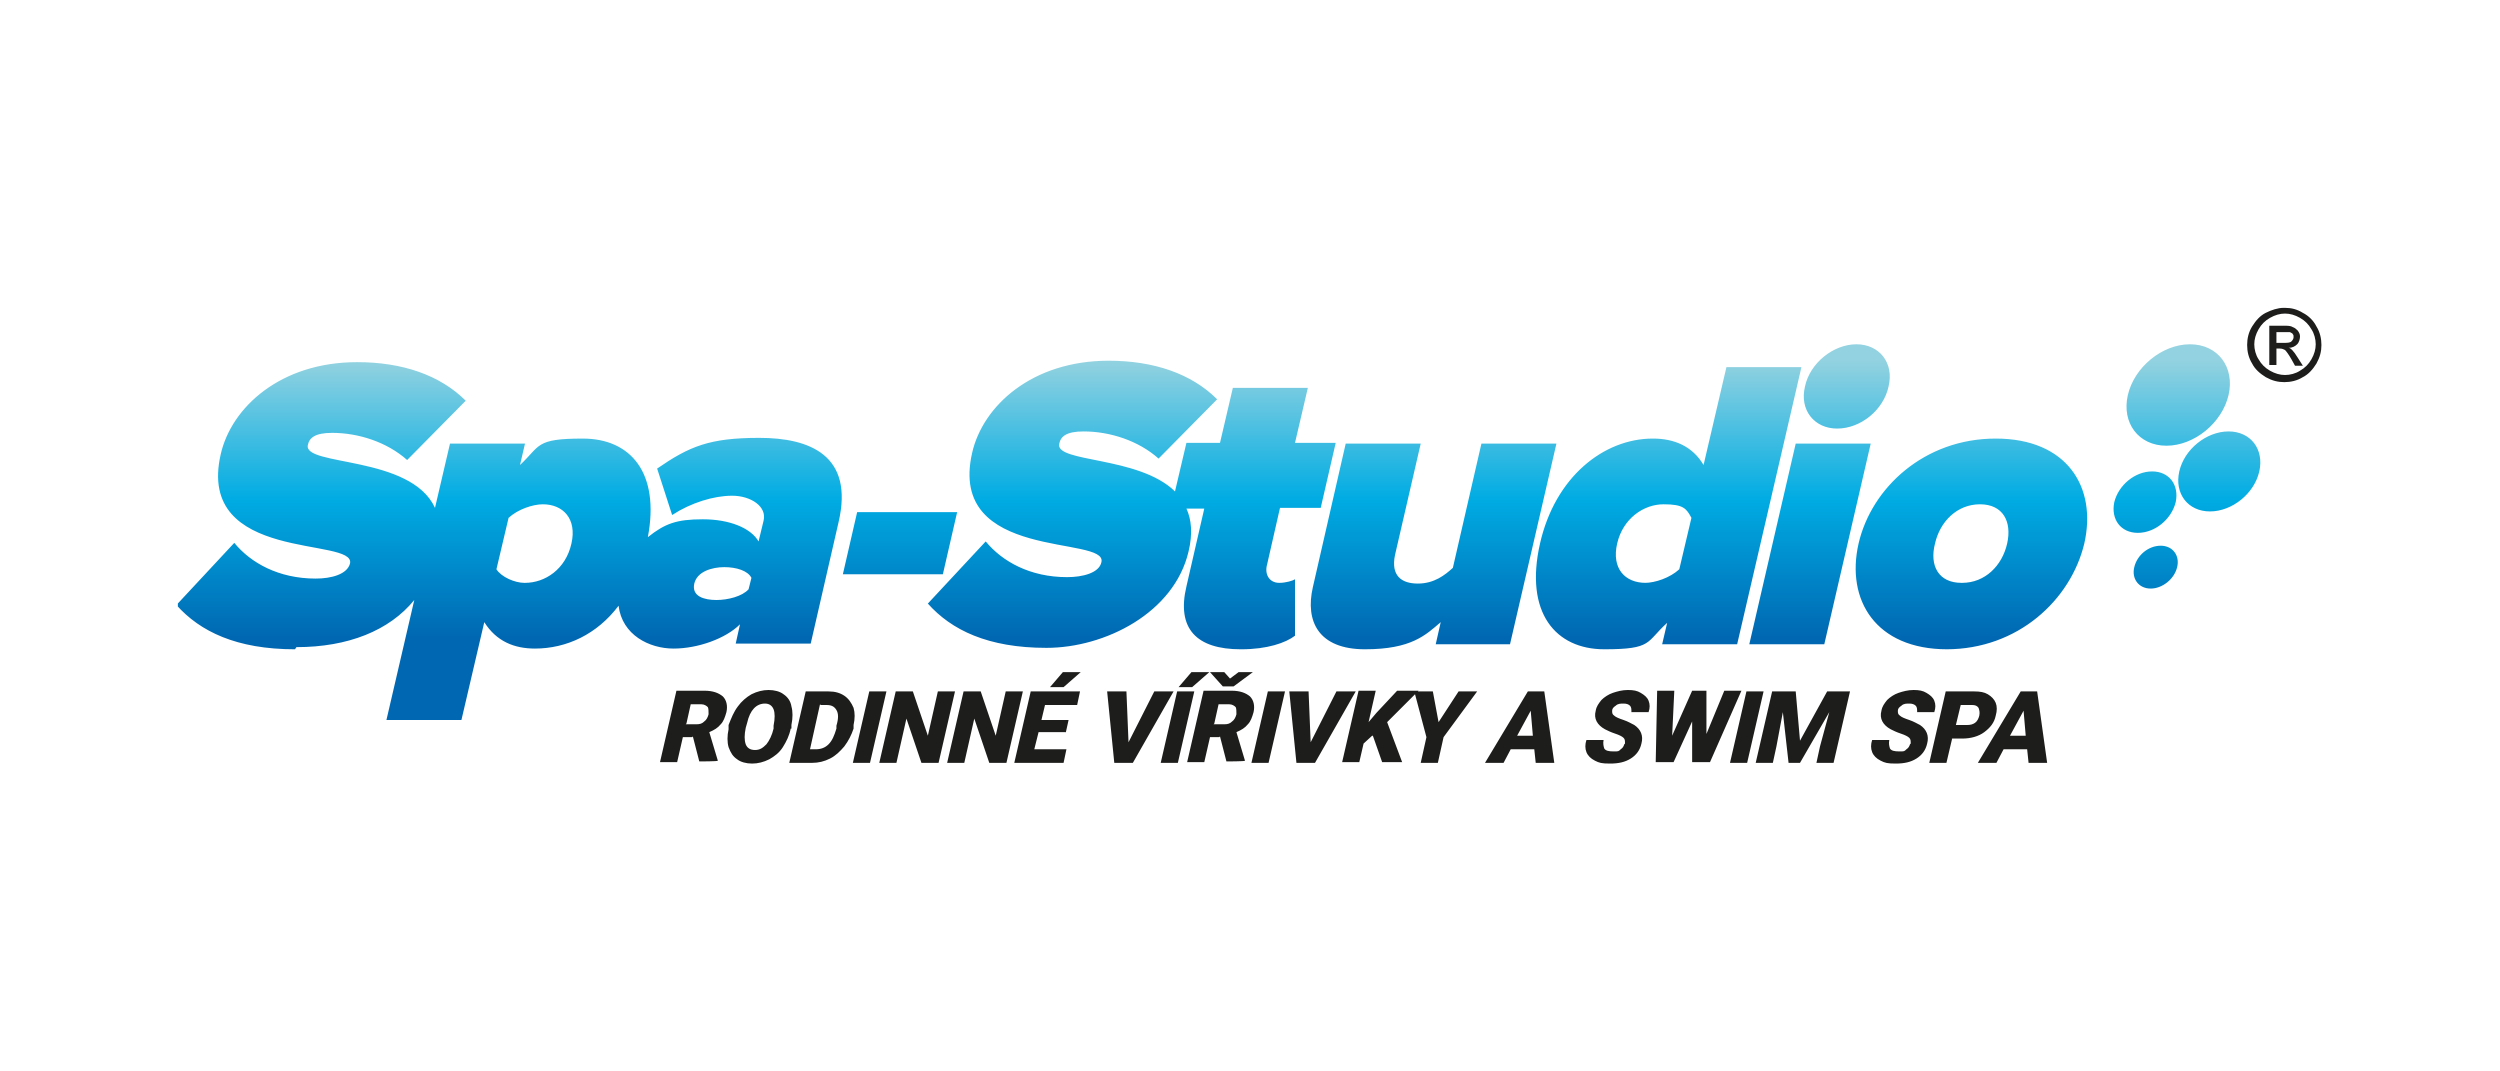
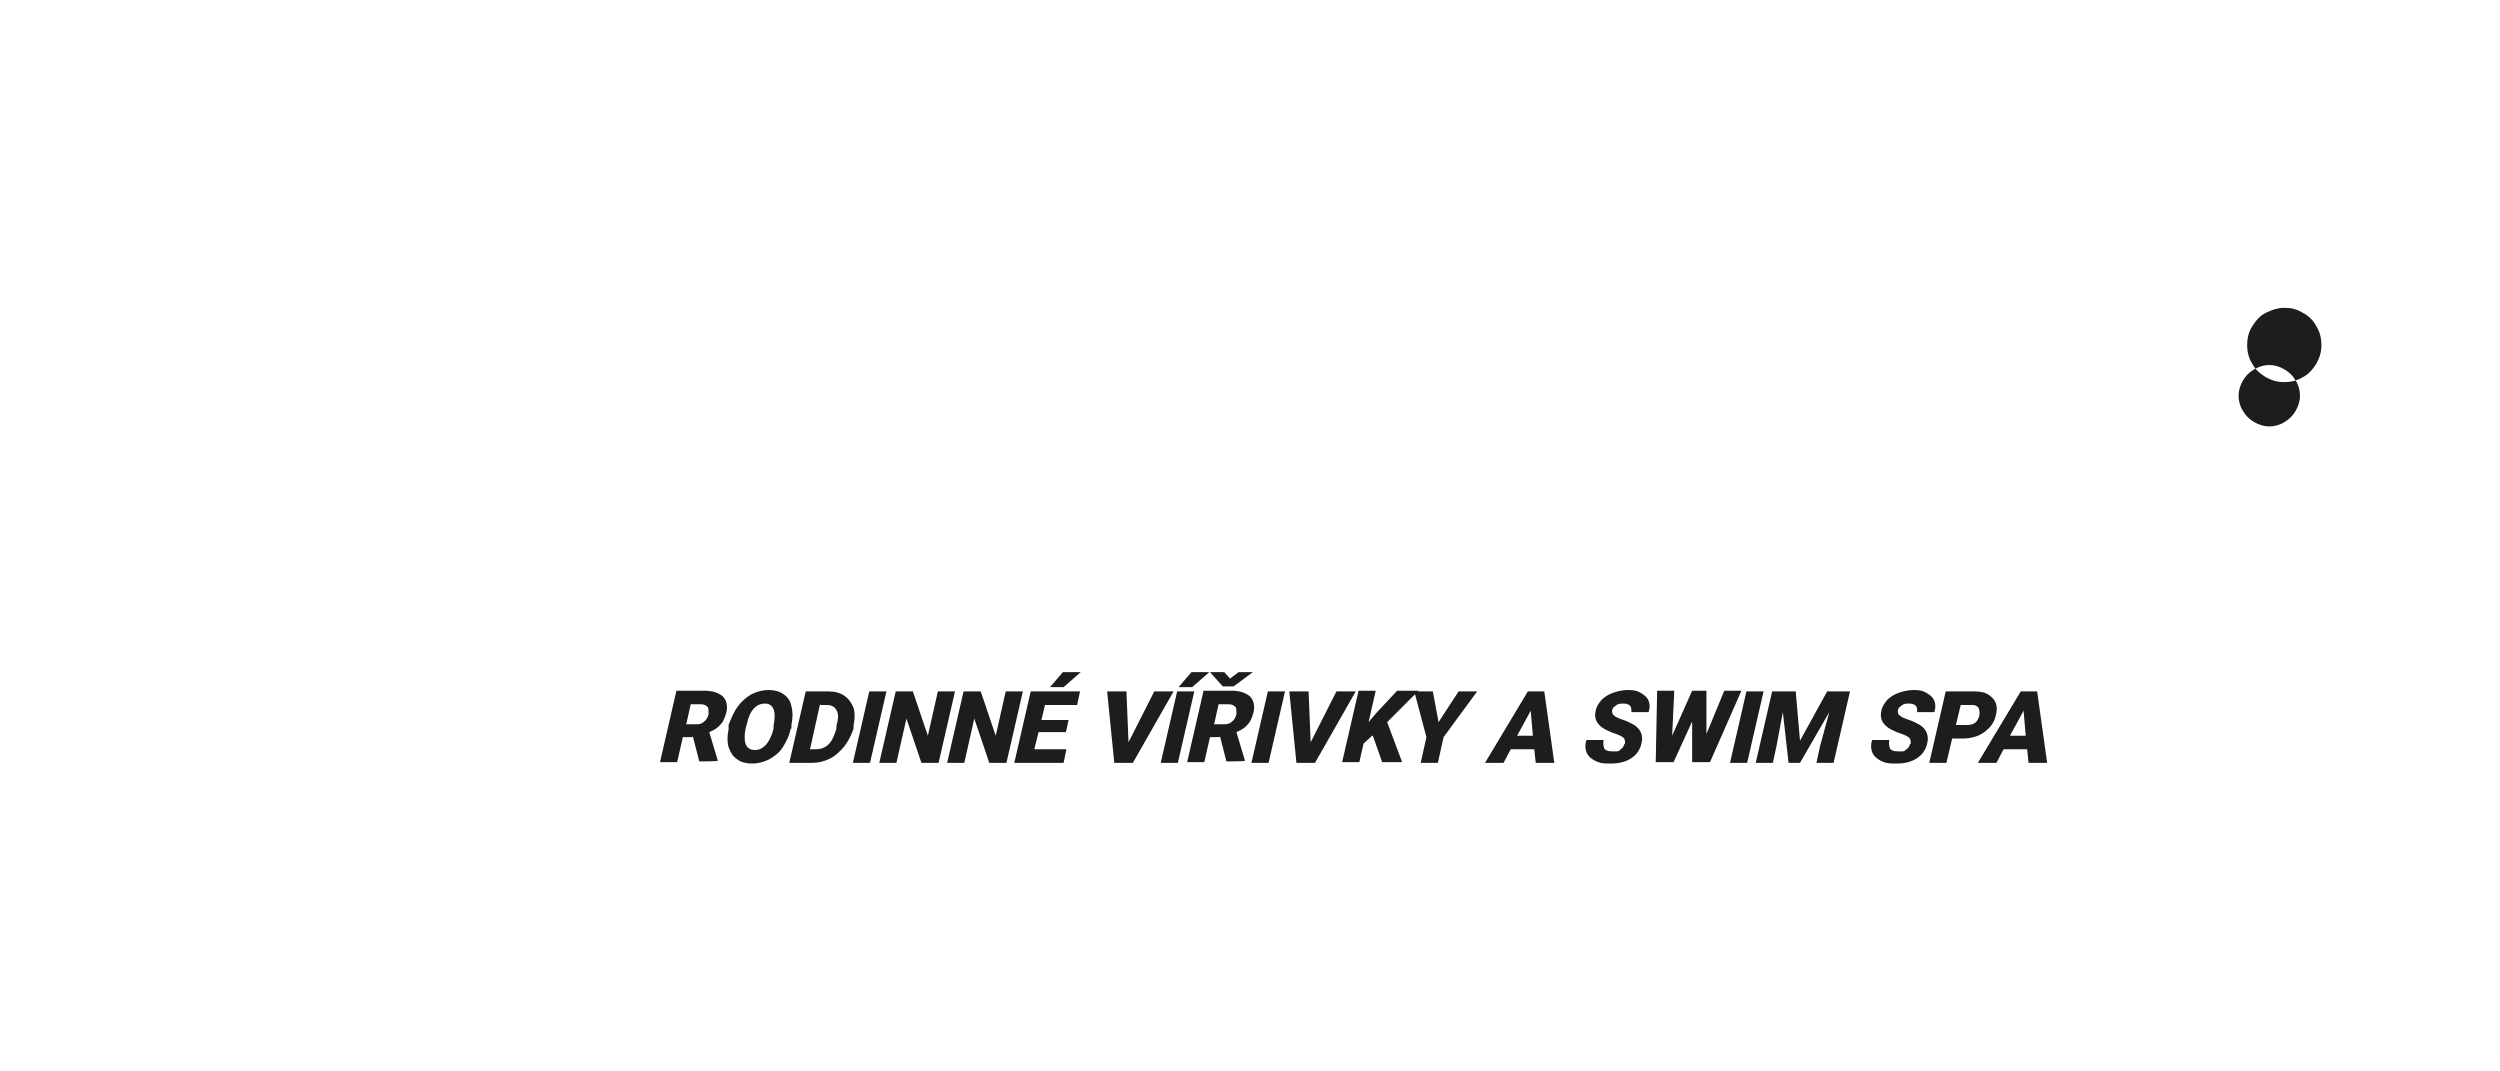
<svg xmlns="http://www.w3.org/2000/svg" version="1.1" viewBox="0 0 350 150">
  <defs>
    <style> .cls-1 { fill: #1d1d1b; } .cls-2 { clip-rule: evenodd; fill: none; } .cls-3 { fill: url(#Nepojmenovaný_přechod_2); } .cls-4 { clip-path: url(#clippath); } </style>
    <clipPath id="clippath">
-       <path class="cls-2" d="M73.4,81.6c-1.3,0-3.2-.8-3.9-1.9l1.7-7.2c1.3-1.2,3.4-1.9,4.8-1.9,2.8,0,4.8,2,4,5.5-.8,3.6-3.7,5.5-6.5,5.5ZM100.3,84c-1.7,0-3.5-.5-3.1-2.3.4-1.7,2.5-2.3,4.2-2.3s3.3.5,3.8,1.5l-.4,1.6c-.9,1-2.9,1.5-4.5,1.5ZM132,80.4l2-8.7h-14l-2,8.7h14ZM173.8,90.9c3.6,0,6.2-.9,7.5-1.9v-7.9c-.3.2-1.3.5-2.2.5-1.4,0-2.1-1.2-1.7-2.6l1.8-7.9h5.7l2.1-9.1h-5.7l1.8-7.7h-10.5l-1.8,7.7h-4.7l-1.6,6.8c-5.1-5-16.9-4-16.2-6.7.2-1,1-1.7,3.4-1.7,3.7,0,7.7,1.3,10.5,3.8l8.2-8.3c-3.6-3.6-8.9-5.4-15.2-5.4-10.7,0-17.6,6.3-19.1,12.9-3.5,15.3,19,11.5,18.1,15.3-.3,1.5-2.6,2.1-4.8,2.1-5.2,0-9.1-2.2-11.4-5l-8.1,8.7c3.3,3.7,8.4,6.2,16.6,6.2s17.9-4.9,19.9-13.5c.6-2.5.4-4.5-.3-6h2.5l-2.5,10.9c-1.4,5.9,1.4,8.8,7.6,8.8ZM211.4,90.2l6.5-28.1h-10.5l-4,17.4c-1.1,1-2.6,2.2-4.9,2.2s-3.8-1.1-3.2-4l3.6-15.6h-10.5l-4.6,20.1c-1.1,4.8.8,8.7,7.3,8.7s8.5-2,10.6-3.8l-.7,3.1h10.5ZM230.4,81.6c-2.9,0-4.8-2-4-5.5.8-3.5,3.7-5.5,6.5-5.5s3.2.6,3.9,1.9l-1.7,7.2c-1.3,1.2-3.4,1.9-4.8,1.9ZM243.2,90.2l9-38.8h-10.5l-3.2,13.7c-1.6-2.7-4.2-3.7-7.1-3.7-6.9,0-13.7,5.4-15.8,14.7-2.2,9.7,2.2,14.8,9,14.8s5.8-1,8.8-3.7l-.7,3h10.5ZM255.4,90.2l6.5-28.1h-10.5l-6.5,28.1h10.5ZM257.2,60c3.3,0,6.5-2.6,7.2-5.9.8-3.3-1.3-5.9-4.5-5.9s-6.5,2.6-7.2,5.9c-.8,3.3,1.3,5.9,4.5,5.9ZM274.6,81.6c-3.2,0-4.5-2.4-3.7-5.5.7-3.1,3.1-5.5,6.3-5.5s4.5,2.4,3.8,5.5c-.7,3.1-3.1,5.5-6.3,5.5ZM272.5,90.9c10,0,17.4-6.9,19.3-14.8,1.8-7.9-2.4-14.7-12.4-14.7s-17.4,6.9-19.2,14.7c-1.8,7.9,2.4,14.8,12.4,14.8ZM303.3,62.4c3.9,0,7.8-3.2,8.7-7.1.9-3.9-1.5-7.1-5.4-7.1s-7.8,3.2-8.7,7.1c-.9,3.9,1.5,7.1,5.4,7.1ZM309.4,71.6c3.1,0,6.2-2.5,6.9-5.6.7-3.1-1.2-5.6-4.3-5.6s-6.2,2.5-6.9,5.6c-.7,3.1,1.2,5.6,4.3,5.6ZM299.3,74.6c2.4,0,4.7-1.9,5.3-4.3.5-2.4-.9-4.3-3.3-4.3s-4.7,1.9-5.3,4.3c-.5,2.4.9,4.3,3.3,4.3ZM301.1,82.4c1.6,0,3.3-1.3,3.7-3,.4-1.6-.6-3-2.3-3s-3.3,1.3-3.7,3c-.4,1.6.6,3,2.3,3ZM41.5,90.6c7.2,0,13-2.3,16.5-6.6l-3.9,16.8h10.5l3.2-13.7c1.7,2.7,4.2,3.7,7.1,3.7,4.4,0,8.7-2,11.7-6,.5,4.1,4.3,6,7.7,6s7.3-1.4,9.3-3.4l-.6,2.7h10.5l3.9-17c2.2-9.4-4.1-11.8-11.1-11.8s-9.8,1.2-14.3,4.3l2.1,6.5c2.6-1.7,5.8-2.7,8.4-2.7s4.9,1.5,4.4,3.5l-.7,2.9c-1.1-1.9-4.1-3.1-7.8-3.1s-5.3.6-7.7,2.5c1.7-9-2.4-13.8-9.1-13.8s-5.9,1-8.8,3.7l.7-3h-10.5l-2.1,9c-3.4-7.4-18.5-5.8-17.8-8.8.2-1,1-1.7,3.4-1.7,3.7,0,7.7,1.3,10.5,3.8l8.2-8.3c-3.6-3.6-8.9-5.4-15.2-5.4-10.7,0-17.6,6.3-19.1,12.9-3.5,15.3,19,11.5,18.1,15.3-.4,1.5-2.6,2.1-4.8,2.1-5.2,0-9.1-2.2-11.4-5l-8.1,8.7c3.3,3.7,8.4,6.2,16.6,6.2Z" />
-     </clipPath>
+       </clipPath>
    <linearGradient id="Nepojmenovaný_přechod_2" data-name="Nepojmenovaný přechod 2" x1="171" y1="89.2" x2="171" y2="50.5" gradientUnits="userSpaceOnUse">
      <stop offset="0" stop-color="#0068b3" />
      <stop offset=".5" stop-color="#00ace3" />
      <stop offset="1" stop-color="#93d2e0" />
    </linearGradient>
  </defs>
  <g>
    <g id="Vrstva_1">
      <g>
        <path class="cls-1" d="M281.5,103h2.1l-.3-3.5-1.9,3.5ZM283.8,104.9h-3.3l-1,1.9h-2.6l6-10h2.3l1.4,10h-2.6l-.2-1.9ZM273.8,101.5h1.6c.5,0,.8-.1,1.1-.3.3-.2.5-.6.6-1,.1-.5,0-.8-.1-1.1-.2-.3-.5-.4-.9-.4h-1.6l-.7,2.9ZM273.3,103.4l-.8,3.4h-2.4l2.3-10h4c.8,0,1.4.1,1.9.4.5.3.9.7,1.1,1.2.2.5.2,1.1,0,1.8-.2,1-.8,1.7-1.6,2.3-.8.6-1.9.9-3.1.9h-1.5ZM267.5,104.1c0-.4,0-.6-.2-.8-.2-.2-.6-.4-1.2-.6-.6-.2-1-.4-1.4-.6-1.1-.6-1.6-1.5-1.3-2.6.1-.6.4-1,.8-1.5.4-.4,1-.8,1.6-1,.6-.2,1.3-.4,2.1-.4s1.3.1,1.8.4c.5.3.9.6,1.1,1.1.2.5.2,1,0,1.6h-2.4c0-.4,0-.7-.2-.9-.2-.2-.5-.3-.9-.3s-.8,0-1.1.3c-.3.2-.5.4-.5.7,0,.3,0,.5.3.7.2.2.7.4,1.3.6.6.2,1.1.5,1.5.7.9.6,1.3,1.5,1,2.6-.2.9-.7,1.6-1.5,2.1-.8.5-1.7.7-2.9.7s-1.5-.1-2.1-.4c-.6-.3-1-.7-1.2-1.2-.2-.5-.2-1.1,0-1.7h2.4c-.1.5,0,.9.1,1.2.2.3.6.4,1.3.4s.7,0,1-.3c.3-.2.4-.4.5-.7ZM251.4,96.8l.6,6.9,3.8-6.9h3.2l-2.3,10h-2.4l.5-2.3,1.3-4.8-4.1,7.1h-1.6l-.8-7.1-.9,4.8-.5,2.3h-2.4l2.3-10h3.2ZM244.6,106.8h-2.4l2.3-10h2.4l-2.3,10ZM238.8,103l2.6-6.3h2.4l-4.4,10h-2.5v-5.7s-2.6,5.7-2.6,5.7h-2.5l.2-10h2.4l-.3,6.3,2.8-6.3h2v6.3ZM227.5,104.1c0-.4,0-.6-.2-.8-.2-.2-.6-.4-1.2-.6-.6-.2-1-.4-1.4-.6-1.1-.6-1.6-1.5-1.3-2.6.1-.6.4-1,.8-1.5.4-.4,1-.8,1.6-1,.6-.2,1.3-.4,2.1-.4s1.3.1,1.8.4c.5.3.9.6,1.1,1.1.2.5.2,1,0,1.6h-2.4c0-.4,0-.7-.2-.9-.2-.2-.5-.3-.9-.3s-.8,0-1.1.3c-.3.2-.5.4-.5.7,0,.3,0,.5.3.7.2.2.7.4,1.3.6.6.2,1.1.5,1.5.7.9.6,1.3,1.5,1,2.6-.2.9-.7,1.6-1.5,2.1-.8.5-1.7.7-2.9.7s-1.5-.1-2.1-.4c-.6-.3-1-.7-1.2-1.2-.2-.5-.2-1.1,0-1.7h2.4c-.1.5,0,.9.1,1.2.2.3.6.4,1.3.4s.7,0,1-.3c.3-.2.4-.4.5-.7ZM212.5,103h2.1l-.3-3.5-1.9,3.5ZM214.8,104.9h-3.3l-1,1.9h-2.6l6-10h2.3l1.4,10h-2.6l-.2-1.9ZM201.4,101.1l2.8-4.3h2.6l-4.7,6.4-.8,3.6h-2.4l.8-3.6-1.7-6.4h2.6l.8,4.3ZM192.1,103l-1.2,1.1-.6,2.6h-2.4l2.3-10h2.4l-1,4.4,1.1-1.3,2.9-3.1h3l-4.4,4.4,2.1,5.6h-2.8l-1.3-3.7ZM183.4,104.1l3.7-7.3h2.7l-5.7,10h-2.6l-1-10h2.7l.3,7.3ZM177.6,106.8h-2.4l2.3-10h2.4l-2.3,10ZM172.2,95l1.2-.9h2,0c0,0-2.7,2-2.7,2h-1.5l-1.8-2h0c0,0,2,0,2,0l.8.9ZM169.9,101.4h1.5c.5,0,.8-.1,1.1-.4.3-.2.5-.6.6-1,0-.4,0-.8-.1-1-.2-.2-.5-.4-.9-.4h-1.5l-.6,2.7ZM170.7,103.2h-1.3l-.8,3.5h-2.4l2.3-10h3.9c1.2,0,2,.3,2.6.8.5.5.7,1.3.5,2.2-.2.7-.4,1.3-.8,1.7-.4.5-.9.8-1.6,1.1l1.2,4h0c0,.1-2.6.1-2.6.1l-.9-3.5ZM166.9,94.1h2.4l-2.4,2.1h-1.9s1.8-2.1,1.8-2.1ZM164.9,106.8h-2.4l2.3-10h2.4l-2.3,10ZM157.9,104.1l3.7-7.3h2.7l-5.7,10h-2.6l-1-10h2.7l.3,7.3ZM148.9,94.1h2.4l-2.4,2.1h-1.9s1.8-2.1,1.8-2.1ZM149.2,102.5h-3.8l-.6,2.4h4.5l-.4,1.9h-6.9l2.3-10h6.9l-.4,1.9h-4.5l-.5,2.1h3.8l-.4,1.8ZM140.9,106.8h-2.4l-2.1-6.2-1.4,6.2h-2.4l2.3-10h2.4l2.1,6.2,1.4-6.2h2.4l-2.3,10ZM131.4,106.8h-2.4l-2.1-6.2-1.4,6.2h-2.4l2.3-10h2.4l2.1,6.2,1.4-6.2h2.4l-2.3,10ZM121.8,106.8h-2.4l2.3-10h2.4l-2.3,10ZM114.8,98.6l-1.4,6.3h.8c.7,0,1.3-.2,1.8-.7.5-.5.8-1.2,1.1-2.2v-.4c.3-1,.3-1.7,0-2.2-.3-.5-.7-.7-1.4-.7h-.8ZM110.5,106.8l2.3-10h3.2c.9,0,1.6.2,2.2.6.6.4,1,1,1.3,1.7.2.7.2,1.5,0,2.4v.5c-.3.9-.7,1.7-1.3,2.5-.6.7-1.2,1.3-2,1.7-.8.4-1.6.6-2.5.6h-3.3ZM108.3,101.6c.2-1,.2-1.8,0-2.3-.2-.5-.6-.8-1.2-.8-1.2,0-2.1.9-2.5,2.7l-.2.7c-.2,1-.2,1.7,0,2.3.2.5.6.8,1.3.8s1.1-.3,1.6-.8c.4-.5.8-1.3,1-2.2v-.5ZM110.7,102c-.2,1-.6,1.8-1.1,2.6-.5.8-1.2,1.3-1.9,1.7-.8.4-1.6.6-2.4.6s-1.6-.2-2.1-.6c-.6-.4-.9-.9-1.2-1.7-.2-.7-.2-1.6,0-2.5v-.6c.4-1,.7-1.8,1.3-2.6.5-.7,1.2-1.3,1.9-1.7.8-.4,1.6-.6,2.4-.6s1.6.2,2.1.6c.6.4,1,1,1.1,1.7.2.7.2,1.6,0,2.6v.5ZM96,101.4h1.5c.5,0,.8-.1,1.1-.4.3-.2.5-.6.6-1,0-.4,0-.8-.1-1-.2-.2-.5-.4-.9-.4h-1.5l-.6,2.7ZM96.9,103.2h-1.3l-.8,3.5h-2.4l2.3-10h3.9c1.2,0,2,.3,2.6.8.5.5.7,1.3.5,2.2-.2.7-.4,1.3-.8,1.7-.4.5-.9.8-1.6,1.1l1.2,4h0c0,.1-2.6.1-2.6.1l-.9-3.5Z" />
        <g class="cls-4">
-           <rect class="cls-3" x="24.9" y="48.2" width="292.1" height="52.6" />
-         </g>
-         <path class="cls-1" d="M318.6,48h1.1c.5,0,.9,0,1.1-.2.2-.2.3-.4.3-.6s0-.3-.1-.4c0-.1-.2-.2-.4-.3-.2,0-.5,0-.9,0h-1v1.7ZM317.7,51.1v-5.5h1.9c.7,0,1.1,0,1.4.2.3.1.5.3.7.5.2.3.3.5.3.8s-.1.8-.4,1.1c-.3.3-.7.5-1.2.5.2,0,.4.2.5.3.2.2.5.6.8,1.1l.7,1.1h-1.1l-.5-.9c-.4-.7-.7-1.1-.9-1.3-.2-.1-.4-.2-.7-.2h-.5v2.3h-.9ZM319.9,43.9c-.7,0-1.4.2-2.1.6-.7.4-1.2.9-1.6,1.6-.4.7-.6,1.4-.6,2.1s.2,1.5.6,2.1c.4.7.9,1.2,1.6,1.6.7.4,1.4.6,2.1.6s1.5-.2,2.1-.6c.7-.4,1.2-.9,1.6-1.6.4-.7.6-1.4.6-2.1s-.2-1.5-.6-2.1c-.4-.7-.9-1.2-1.6-1.6-.7-.4-1.4-.6-2.1-.6ZM319.9,43.1c.9,0,1.7.2,2.5.7.8.4,1.5,1.1,1.9,1.9.5.8.7,1.7.7,2.6s-.2,1.7-.7,2.6c-.5.8-1.1,1.5-1.9,1.9-.8.5-1.7.7-2.6.7s-1.7-.2-2.6-.7c-.8-.5-1.5-1.1-1.9-1.9-.5-.8-.7-1.7-.7-2.6s.2-1.8.7-2.6c.5-.8,1.1-1.5,1.9-1.9.8-.4,1.7-.7,2.5-.7Z" />
+           </g>
+         <path class="cls-1" d="M318.6,48h1.1c.5,0,.9,0,1.1-.2.2-.2.3-.4.3-.6s0-.3-.1-.4c0-.1-.2-.2-.4-.3-.2,0-.5,0-.9,0h-1v1.7ZM317.7,51.1v-5.5h1.9c.7,0,1.1,0,1.4.2.3.1.5.3.7.5.2.3.3.5.3.8s-.1.8-.4,1.1c-.3.3-.7.5-1.2.5.2,0,.4.2.5.3.2.2.5.6.8,1.1l.7,1.1h-1.1l-.5-.9c-.4-.7-.7-1.1-.9-1.3-.2-.1-.4-.2-.7-.2h-.5v2.3h-.9Zc-.7,0-1.4.2-2.1.6-.7.4-1.2.9-1.6,1.6-.4.7-.6,1.4-.6,2.1s.2,1.5.6,2.1c.4.7.9,1.2,1.6,1.6.7.4,1.4.6,2.1.6s1.5-.2,2.1-.6c.7-.4,1.2-.9,1.6-1.6.4-.7.6-1.4.6-2.1s-.2-1.5-.6-2.1c-.4-.7-.9-1.2-1.6-1.6-.7-.4-1.4-.6-2.1-.6ZM319.9,43.1c.9,0,1.7.2,2.5.7.8.4,1.5,1.1,1.9,1.9.5.8.7,1.7.7,2.6s-.2,1.7-.7,2.6c-.5.8-1.1,1.5-1.9,1.9-.8.5-1.7.7-2.6.7s-1.7-.2-2.6-.7c-.8-.5-1.5-1.1-1.9-1.9-.5-.8-.7-1.7-.7-2.6s.2-1.8.7-2.6c.5-.8,1.1-1.5,1.9-1.9.8-.4,1.7-.7,2.5-.7Z" />
      </g>
    </g>
  </g>
</svg>